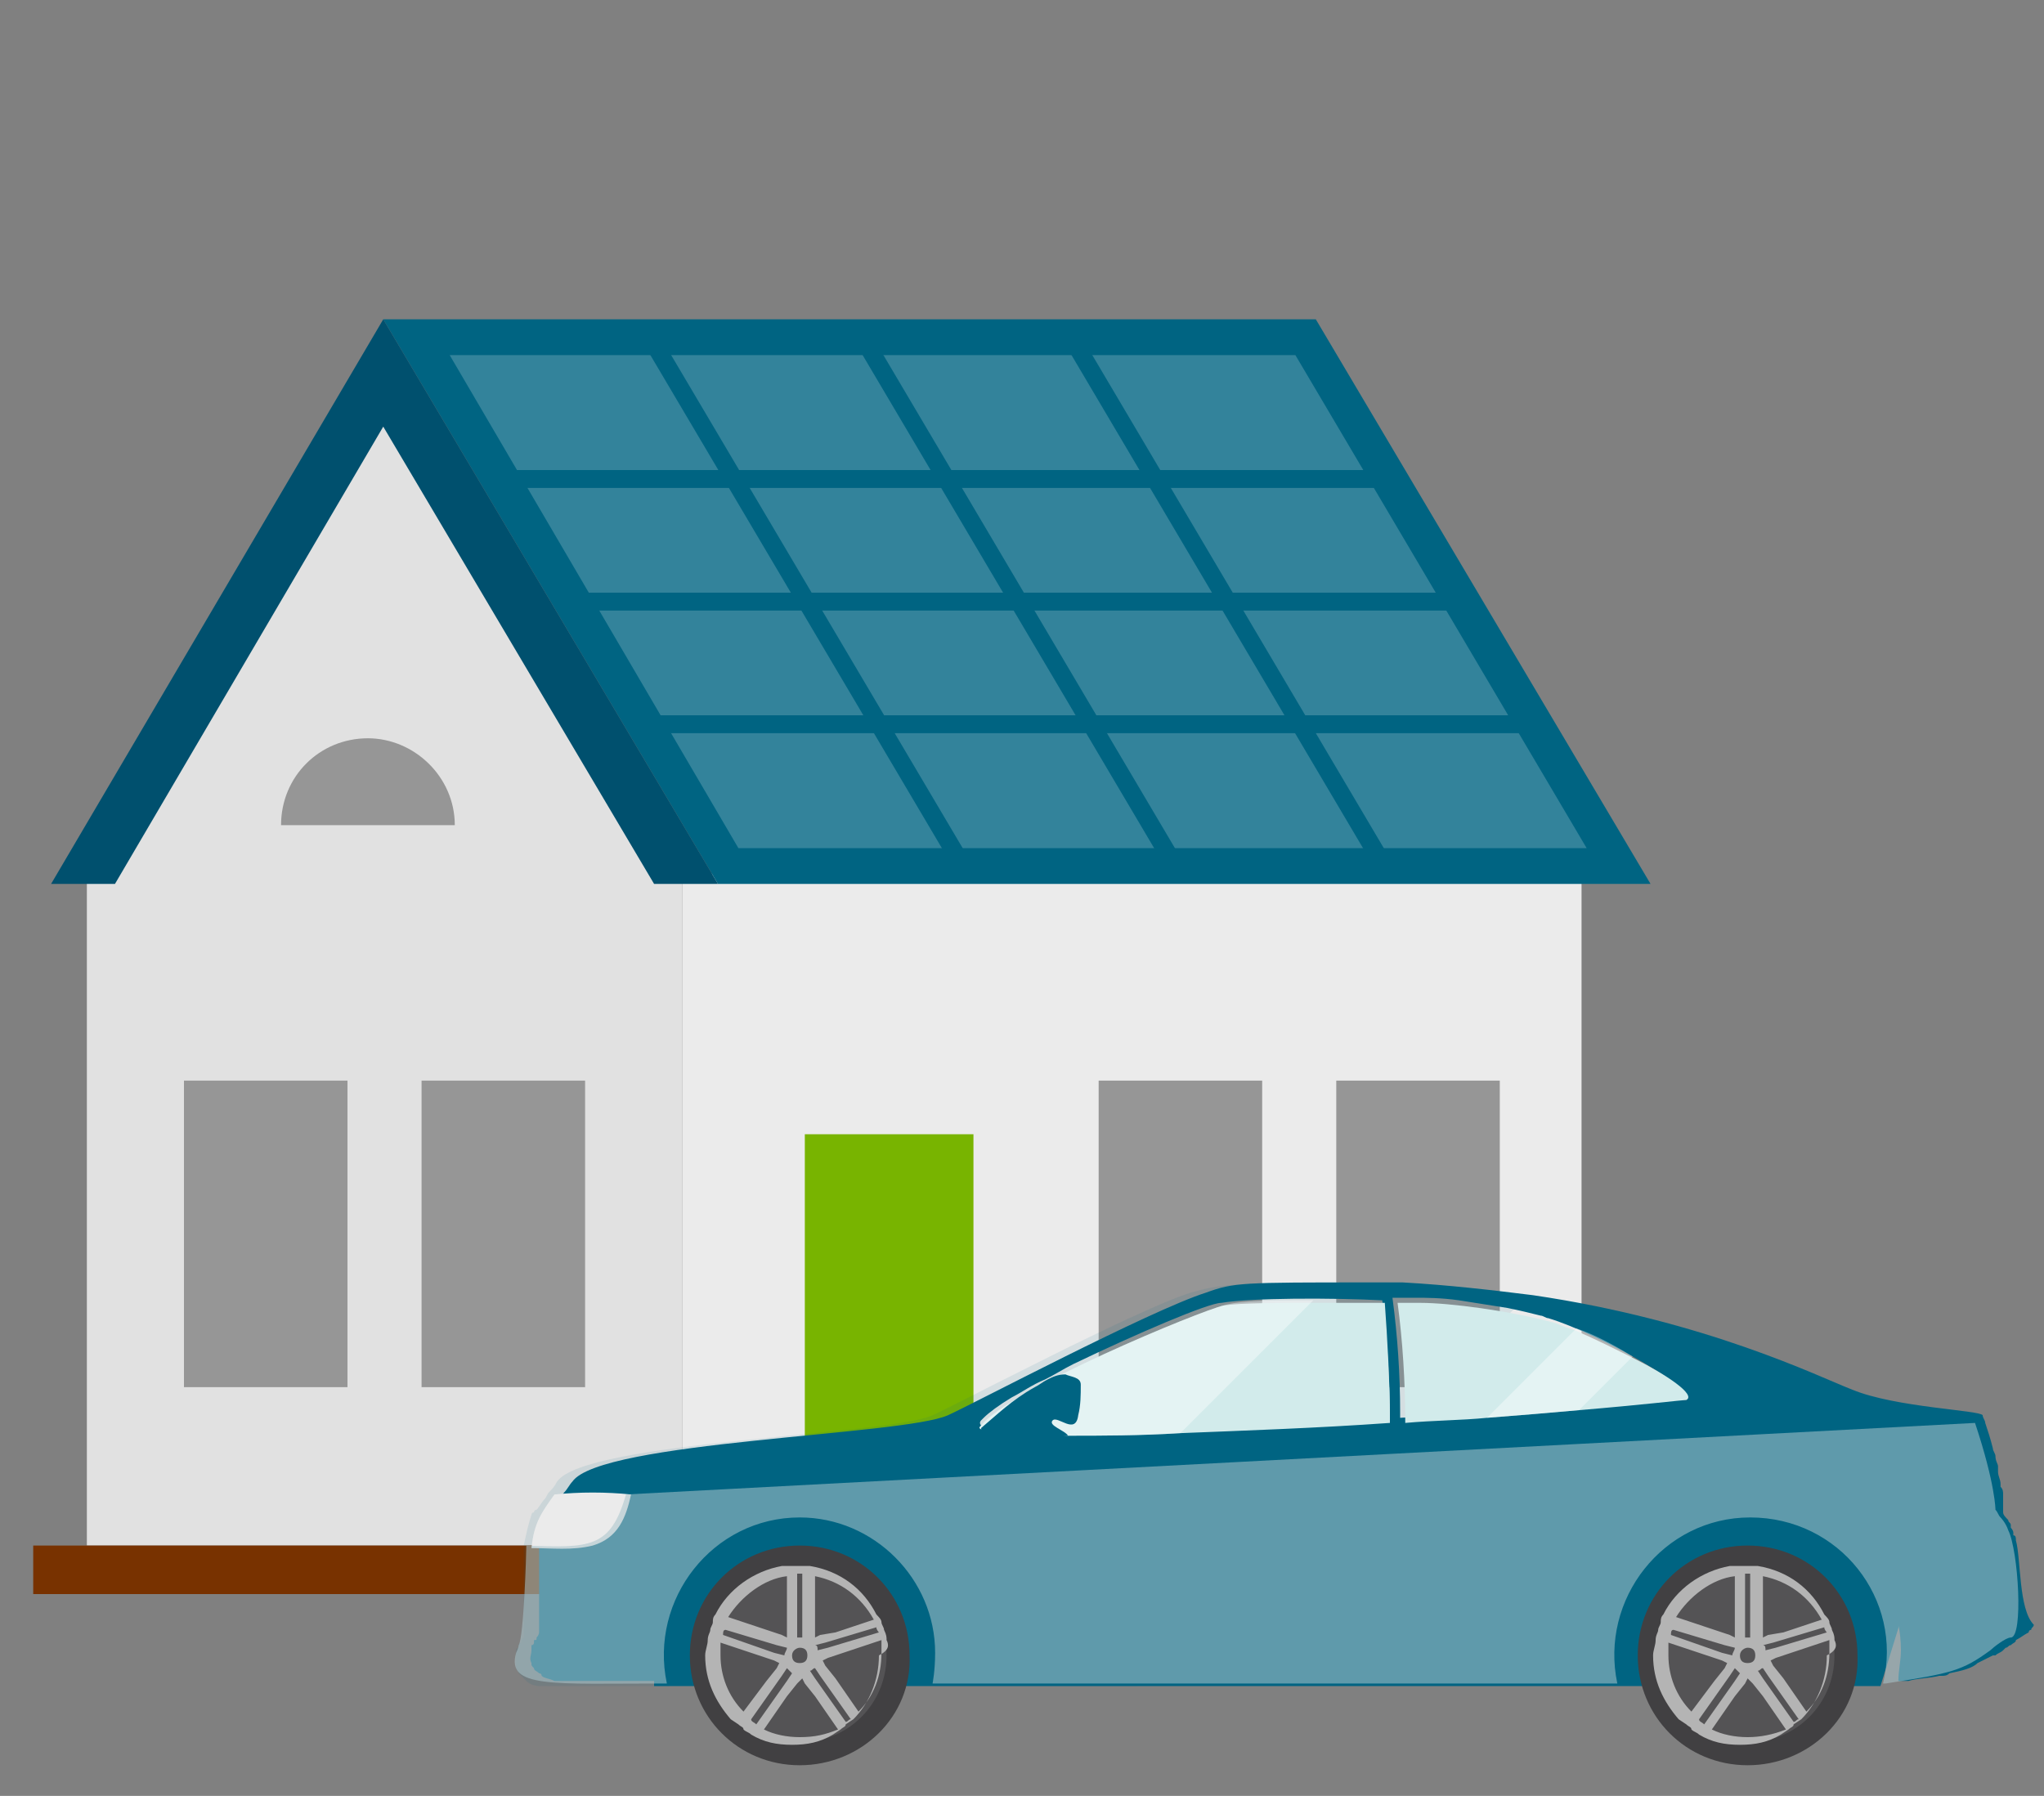
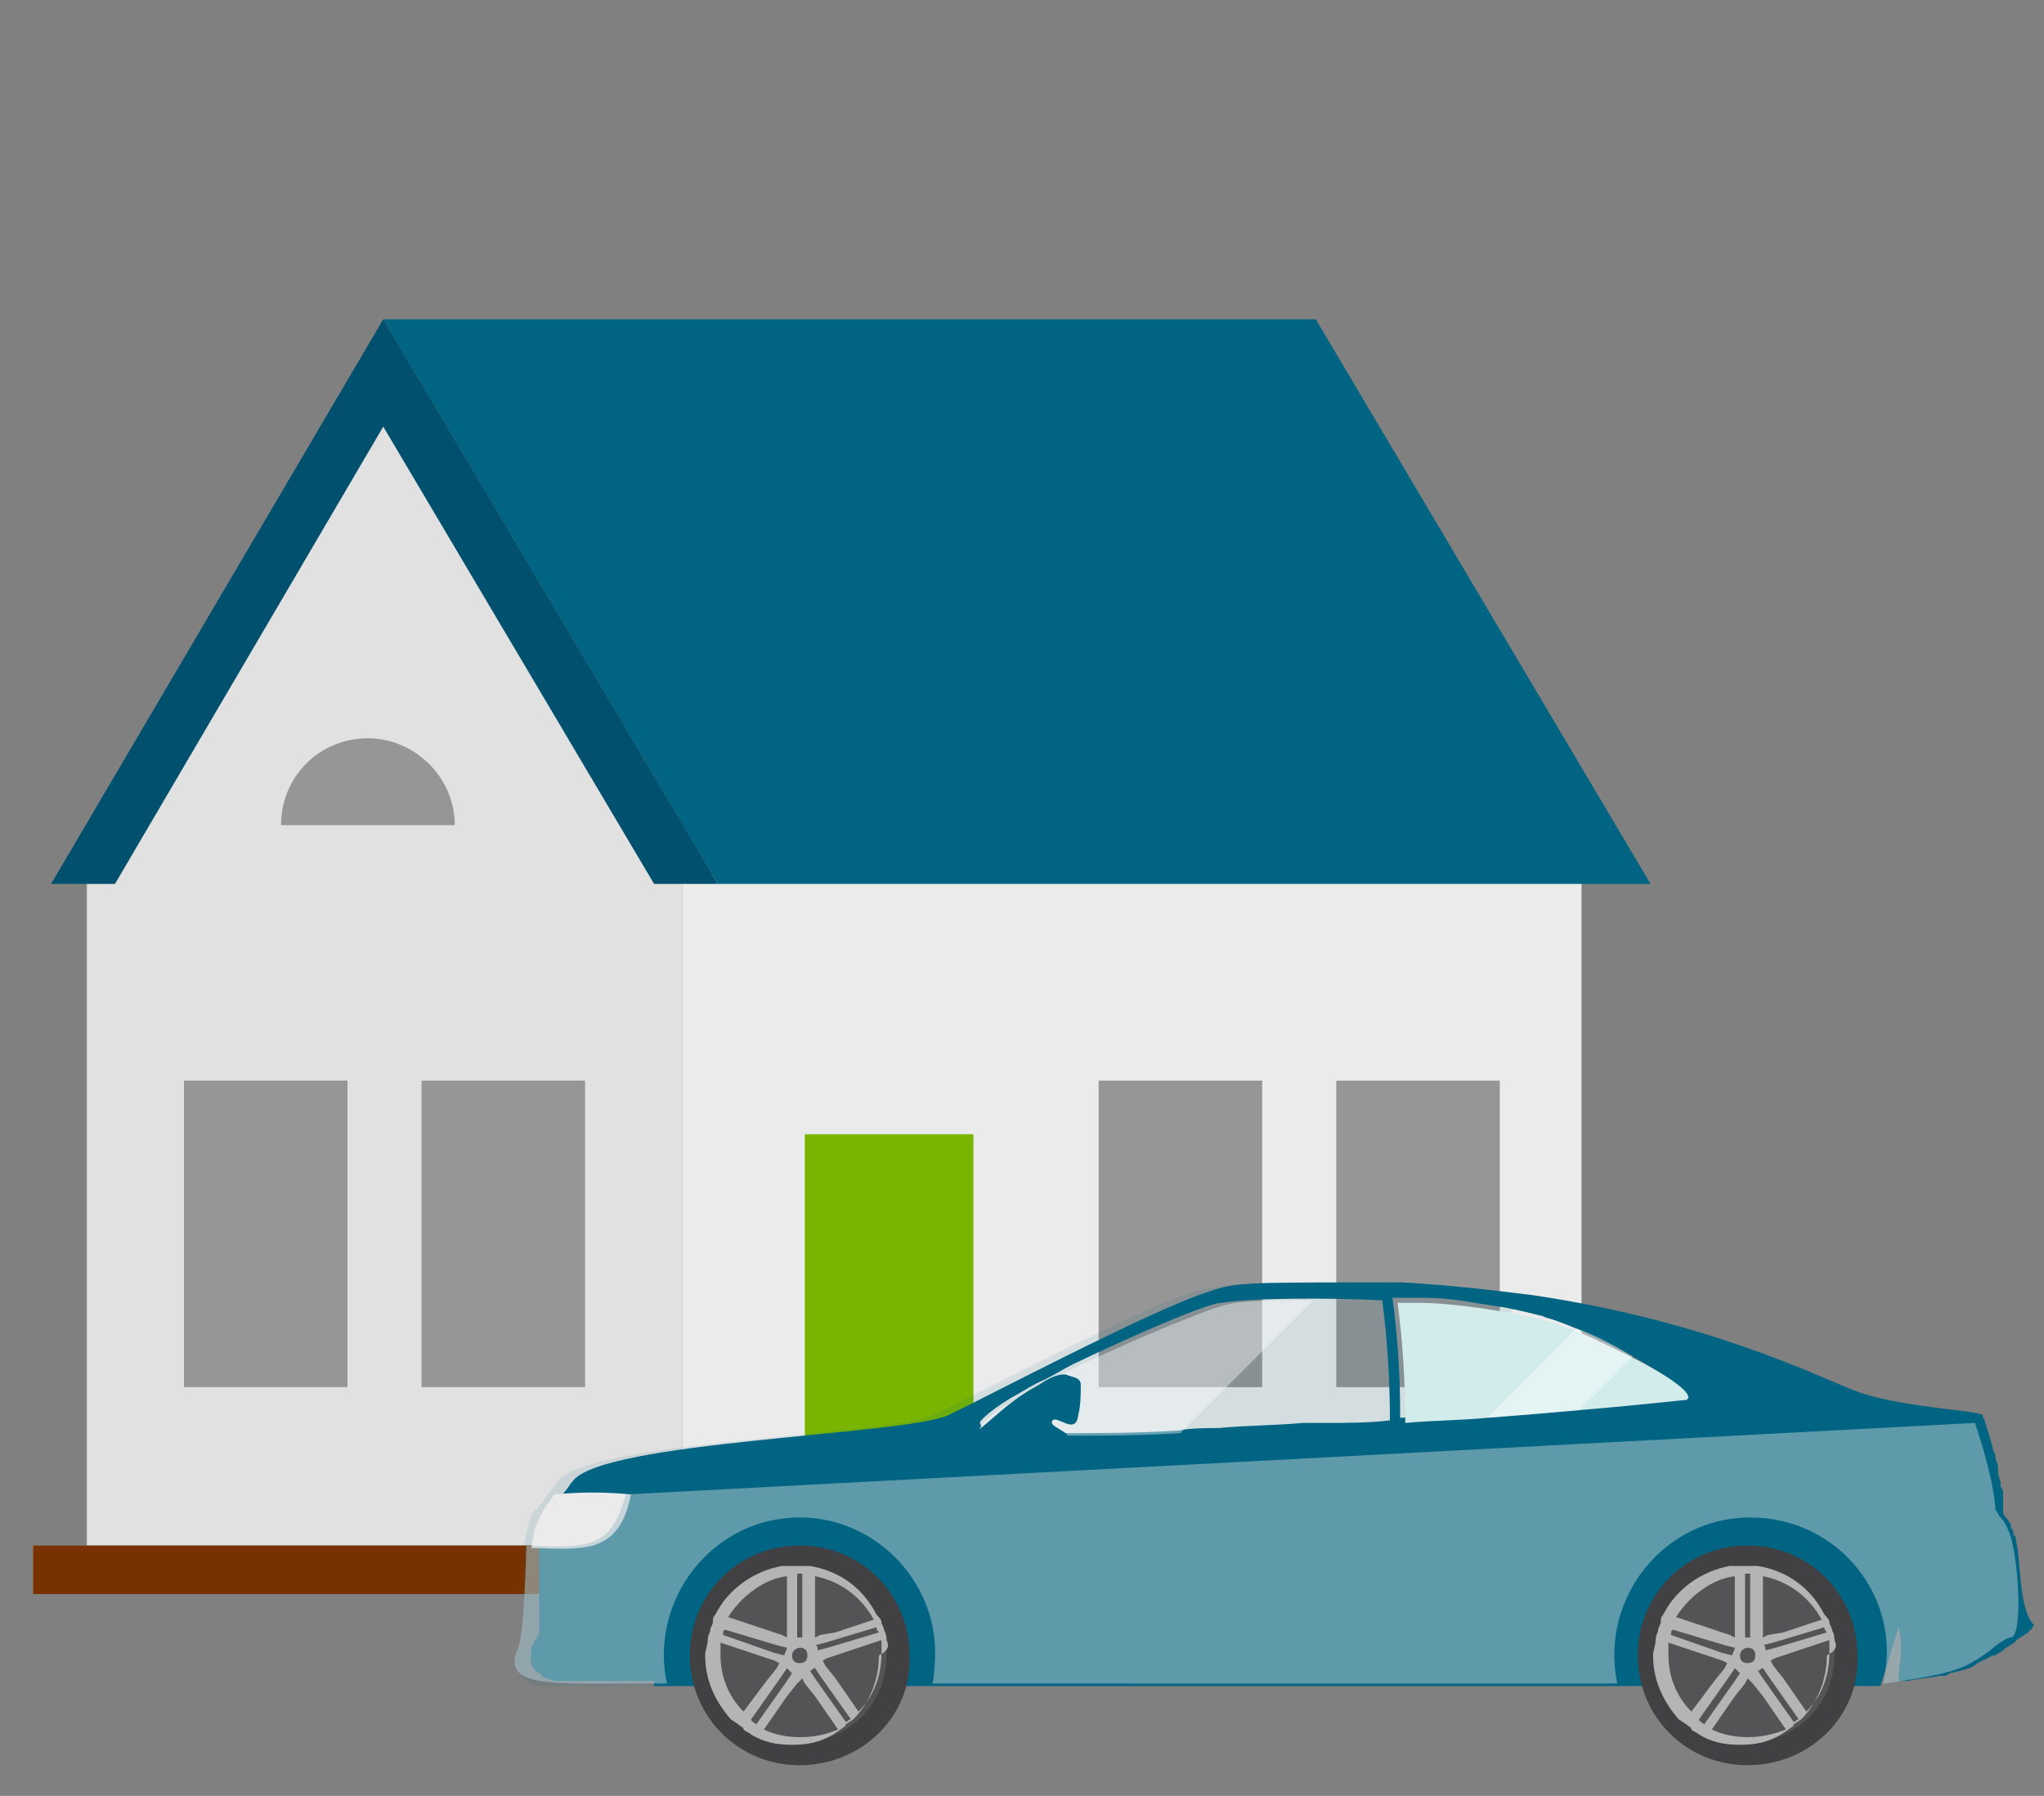
<svg xmlns="http://www.w3.org/2000/svg" version="1.1" id="Layer_1" x="0px" y="0px" viewBox="0 0 80 70.3" style="enable-background:new 0 0 80 70.3;" xml:space="preserve">
  <rect x="0" y="0" width="80" height="70.3" fill="#808080" stroke="none" />
  <style type="text/css">
	.st0{fill:#EBEBEB;}
	.st1{fill:#006482;}
	.st2{fill:#E1E1E1;}
	.st3{opacity:0.2;fill:#FFFFFF;enable-background:new    ;}
	.st4{fill:#00506E;}
	.st5{fill:#783200;}
	.st6{fill:#78B400;}
	.st7{fill:#969696;}
	.st8{opacity:0.1;fill:#006482;enable-background:new    ;}
	.st9{fill:#D2EBEB;}
	.st10{opacity:0.4;fill:#FFFFFF;enable-background:new    ;}
	.st11{opacity:0.56;fill:#A9C5CC;enable-background:new    ;}
	.st12{fill:#414042;}
	.st13{opacity:0.1;fill:#FFFFFF;enable-background:new    ;}
	.st14{fill:#B4B4B4;}
</style>
  <g>
    <rect x="26.7" y="34.2" class="st0" width="35.2" height="26.2" />
    <polygon class="st1" points="15,12.5 51.5,12.5 64.6,34.6 28.1,34.6  " />
    <polygon class="st2" points="26.7,60.5 3.4,60.5 3.4,34.2 15,14.6 26.7,34.2  " />
-     <polygon class="st3" points="28.9,33.2 17.6,13.9 50.7,13.9 62.1,33.2  " />
    <polygon class="st4" points="15,16.7 25.6,34.6 28.1,34.6 15,12.5 2,34.6 4.5,34.6  " />
    <g>
      <rect x="31.2" y="12" transform="matrix(0.861 -0.509 0.509 0.861 -7.589 19.326)" class="st1" width="0.7" height="23.1" />
      <rect x="39.5" y="12" transform="matrix(0.861 -0.509 0.509 0.861 -6.43 23.547)" class="st1" width="0.7" height="23.1" />
      <rect x="47.7" y="12" transform="matrix(0.861 -0.509 0.509 0.861 -5.309 27.731)" class="st1" width="0.7" height="23.1" />
    </g>
    <g>
      <rect x="20" y="18.4" class="st1" width="33.9" height="0.7" />
      <rect x="22.9" y="23.2" class="st1" width="33.9" height="0.7" />
      <rect x="25.7" y="28" class="st1" width="33.9" height="0.7" />
    </g>
    <rect x="1.3" y="60.5" class="st5" width="63.3" height="1.9" />
    <rect x="31.5" y="44.4" class="st6" width="6.6" height="16.1" />
    <rect x="43" y="42.3" class="st7" width="6.4" height="12" />
    <rect x="52.3" y="42.3" class="st7" width="6.4" height="12" />
    <rect x="7.2" y="42.3" class="st7" width="6.4" height="12" />
    <rect x="16.5" y="42.3" class="st7" width="6.4" height="12" />
    <path class="st7" d="M14.4,28.9c-1.9,0-3.4,1.5-3.4,3.4h6.8C17.8,30.4,16.2,28.9,14.4,28.9z" />
  </g>
  <g>
    <polygon class="st1" points="25.6,58.9 75.7,59.2 73.6,66 25.6,66  " />
    <path class="st1" d="M78.9,60.3c0-0.1,0-0.2-0.1-0.2V60c0-0.1-0.1-0.2-0.1-0.2s0,0,0-0.1s-0.1-0.1-0.1-0.2l0,0   c-0.1-0.1-0.2-0.2-0.2-0.3l0,0v-0.1c0-0.1,0-0.2,0-0.3s0-0.1,0-0.2v-0.1c0-0.1,0-0.2-0.1-0.3v-0.1c0-0.2-0.1-0.3-0.1-0.5   c0-0.1,0-0.1,0-0.2c0-0.1-0.1-0.2-0.1-0.4c0-0.1-0.1-0.2-0.1-0.3c-0.1-0.4-0.2-0.7-0.3-1c0-0.1-0.1-0.2-0.1-0.3   c-0.1-0.2-3.4-0.3-5.1-1c-1.3-0.5-5.7-2.7-12.5-3.7c-1.6-0.2-3.3-0.4-5.1-0.5c-0.2,0-0.4,0-0.6,0c-0.2,0-0.5,0-0.7,0   c-5,0-5.3,0-6.4,0.4C45,51.3,38,55,37.1,55.4c-1.8,0.8-13.6,1-14.7,2.6c-0.1,0.1-0.2,0.3-0.3,0.4c-0.1,0.1-0.1,0.2-0.2,0.3   s-0.2,0.3-0.3,0.4l-0.1,0.1l-0.1,0.1c-0.2,0.3-0.3,0.7-0.3,1.2l0,0c0,0.1,0,0.2,0,0.3s0,0.1,0,0.2c0,0.1,0,0.2,0,0.2   c0,0.1,0,0.2,0,0.2c0,0.1,0,0.2,0,0.3s0,0.2,0,0.3v0.2v0.1c0,0.1,0,0.2,0,0.3c0,0.3,0,0.7,0,1.1c0,0.1,0,0.1,0,0.2   c0,0,0,0.1-0.1,0.2c0,0.1,0,0.1-0.1,0.1v0.1l0,0l0,0c0,0,0,0.1-0.1,0.1v0.1l0,0c0,0,0,0,0,0.1c0,0.2-0.1,0.3,0,0.5   c0,0.1,0,0.1,0.1,0.2c0,0.1,0.1,0.1,0.2,0.2c0,0,0.1,0,0.1,0.1c0.1,0.1,0.3,0.1,0.5,0.2c0.1,0,0.2,0,0.3,0c0.1,0,0.2,0,0.3,0   c0.2,0,0.4,0,0.6,0c0.6,0,0.7,0,1.3,0h2.6l0,0c-0.1-0.4-0.1-0.8-0.1-1.2c0-2.9,2.4-5.3,5.3-5.3s5.3,2.4,5.3,5.3   c0,0.4-0.1,0.8-0.1,1.2l0,0h26.7l0,0c-0.1-0.4-0.1-0.8-0.1-1.2c0-2.9,2.4-5.3,5.3-5.3s5.3,2.4,5.3,5.3c0,0.4-0.1,0.8-0.1,1.2l0,0   h0.1c0.1,0,0.2,0,0.3,0c0.3-0.1,0.8-0.1,1.2-0.2c0.1,0,0.1,0,0.1,0c0.1,0,0.2,0,0.3-0.1c0.5-0.1,0.9-0.2,1.1-0.4   c0.2-0.1,0.4-0.2,0.6-0.3c0,0,0,0,0.1,0c0.1-0.1,0.2-0.1,0.3-0.2l0.1-0.1c0.1,0,0.1-0.1,0.2-0.1c0.1-0.1,0.2-0.1,0.2-0.2   c0.2-0.1,0.3-0.2,0.5-0.3l0,0c0,0,0-0.1,0.1-0.1c0-0.1,0.1-0.1,0.1-0.2C79,63,79.1,61,78.9,60.3z M41.8,56.1c-0.4,0-0.9,0-1.2,0   c-1.1,0-1.8-0.1-2.1-0.2c0,0-0.1,0-0.1-0.1c0,0-0.1-0.1,0-0.2l0.1-0.1c0.2-0.2,0.6-0.5,1.1-0.8c0.4-0.2,0.8-0.5,1.3-0.7l0,0   c0.4-0.2,0.7-0.4,1.1-0.6c2.5-1.2,5.3-2.4,5.8-2.4c1.2-0.2,4.3-0.2,6.3-0.1c0.2,1.5,0.3,3.2,0.3,4.7l0,0c-0.8,0.1-1.7,0.1-2.5,0.1   c-0.3,0-0.6,0-0.9,0c-1.1,0.1-2.3,0.1-3.3,0.2c-0.5,0-1.1,0-1.6,0.1C44.5,56.1,43,56.1,41.8,56.1z M66,54.8c0,0-0.1,0-0.2,0   s-0.2,0-0.3,0c0,0-0.1,0-0.2,0s-0.3,0-0.4,0c-0.8,0.1-1.9,0.2-3.2,0.3c-0.4,0-0.8,0.1-1.3,0.1c-0.2,0-0.3,0-0.5,0   c-1.5,0.1-3.3,0.2-5.1,0.3v-0.2c0-1.5-0.1-3-0.3-4.5c0.4,0,0.7,0,0.9,0c0.4,0,1,0,1.7,0.1c0.6,0.1,1.3,0.2,1.9,0.3   c0.5,0.1,0.9,0.2,1.3,0.3c0.1,0,0.2,0.1,0.3,0.1C62.6,52.2,66.6,54.5,66,54.8z" />
    <path class="st8" d="M59.7,50.8L44.5,66h-7.9l0,0c0.1-0.4,0.1-0.8,0.1-1.2c0-2.9-2.4-5.3-5.3-5.3s-5.3,2.4-5.3,5.3   c0,0.4,0.1,0.8,0.1,1.2l0,0h-2.6c-0.6,0-0.7,0-1.3,0c-0.2,0-0.4,0-0.6,0c-0.1,0-0.2,0-0.3,0c-0.1,0-0.2,0-0.3,0   c-0.2,0-0.4-0.1-0.5-0.2c0,0,0,0-0.1-0.1c-0.1-0.1-0.1-0.1-0.2-0.2c0-0.1-0.1-0.1-0.1-0.2c0-0.2,0-0.3,0-0.5c0,0,0,0,0-0.1l0,0   v-0.1c0-0.1,0.1-0.1,0.1-0.1l0,0l0,0v-0.1c0,0,0-0.1,0.1-0.1c0-0.1,0-0.1,0.1-0.2c0-0.1,0-0.2,0-0.2c0-0.4,0-0.8,0-1.1   c0-0.1,0-0.2,0-0.3v-0.1V62c0-0.1,0-0.2,0-0.3s0-0.2,0-0.3s0-0.2,0-0.2c0-0.1,0-0.2,0-0.2c0-0.1,0-0.1,0-0.2c0-0.1,0-0.2,0-0.3l0,0   c0.1-0.5,0.2-0.9,0.3-1.2c0,0,0-0.1,0.1-0.1c0,0,0-0.1,0.1-0.1c0.1-0.1,0.2-0.3,0.3-0.4c0.1-0.1,0.1-0.2,0.2-0.3s0.2-0.2,0.3-0.4   c1.1-1.6,12.9-1.8,14.7-2.6c0.9-0.4,7.9-4.1,10.1-4.8c1.1-0.3,1.4-0.4,6.4-0.4c0.2,0,0.5,0,0.7,0s0.4,0,0.6,0   C56.4,50.4,58.1,50.5,59.7,50.8z" />
-     <path class="st9" d="M54.4,55.7c-2.8,0.2-5.7,0.3-8.2,0.4c-1.6,0.1-3.1,0.1-4.4,0.1c-0.4,0-0.9,0-1.2,0c-1.1,0-1.8-0.1-2.1-0.2   c-0.2-0.1-0.2-0.1-0.1-0.2c1.1-1.4,8.6-4.5,9.5-4.7C48.6,51,50,51,51.5,51c1,0,1.9,0,2.7,0C54.3,52.4,54.4,54.1,54.4,55.7z" />
    <path class="st9" d="M66,54.8c-0.1,0-1.8,0.2-4.2,0.4c-1.1,0.1-2.3,0.2-3.6,0.3c-1,0.1-2.1,0.1-3.2,0.2c0-1.6-0.1-3.2-0.3-4.7   c0.4,0,0.7,0,0.9,0c1.1,0,3.5,0.3,5.3,0.8c0.2,0.1,0.5,0.2,0.8,0.3c0.7,0.3,1.5,0.7,2.3,1.1C65.2,53.8,66.4,54.6,66,54.8z" />
    <path class="st10" d="M51.4,50.9l-5.2,5.2c-1.6,0.1-3.1,0.1-4.4,0.1c-0.4,0-0.9,0-1.2,0c-1.1,0-1.8-0.1-2.1-0.2   c-0.2-0.1-0.2-0.1-0.1-0.2c1.1-1.4,8.6-4.5,9.5-4.7C48.5,50.9,49.9,50.9,51.4,50.9z" />
-     <path class="st1" d="M42.3,54.2c0,0.4,0,0.8-0.1,1.2c-0.1,0.8-0.8,0-1,0.2s0.5,0.4,0.6,0.6c-0.6,0.1-1.8,0.1-2.2,0.1   c-1.1,0-1.2-0.2-1.2-0.4c0.6-0.5,1.2-1.1,2.1-1.6c0.2-0.1,0.3-0.2,0.5-0.3l0,0c0.2-0.1,0.4-0.2,0.7-0.2   C41.9,53.9,42.3,53.9,42.3,54.2z" />
+     <path class="st1" d="M42.3,54.2c0,0.4,0,0.8-0.1,1.2c-0.1,0.8-0.8,0-1,0.2s0.5,0.4,0.6,0.6c-0.6,0.1-1.8,0.1-2.2,0.1   c-1.1,0-1.2-0.2-1.2-0.4c0.6-0.5,1.2-1.1,2.1-1.6c0.2-0.1,0.3-0.2,0.5-0.3l0,0c0.2-0.1,0.4-0.2,0.7-0.2   C41.9,53.9,42.3,53.9,42.3,54.2" />
    <path class="st0" d="M24.7,58.5c-0.2,0.9-0.5,1.7-1.5,2c-0.8,0.2-1.6,0.1-2.4,0.1c0.1-1,0.4-1.4,0.9-2.1   C22.7,58.4,23.7,58.4,24.7,58.5z" />
    <path class="st11" d="M78.7,64.1c-0.2,0-0.7,0.4-0.8,0.5c-1.1,0.8-1.5,0.9-4.1,1.3h-0.1c0.8-3.3-1.7-6.5-5.2-6.5   c-3.4,0-5.9,3.2-5.2,6.5l0,0H36.5c0,0,0.1-0.5,0.1-1.2c0-2.9-2.4-5.3-5.3-5.3c-3.4,0-5.9,3.2-5.2,6.5l0,0c-4.5,0-6.3,0.2-5.9-1.2   c0,0,0.1-0.2,0.1-0.3l0,0c0.2-0.3,0.3-3.6,0.3-3.9c2.5,0.1,3.3,0.1,3.9-2l0,0l52.8-2.8c0.8,2.4,0.8,3.4,0.8,3.4l0,0   c0.1,0.1,0.1,0.2,0.2,0.3c0,0,0.2,0.2,0.3,0.5C79,60.7,79.2,64.1,78.7,64.1z" />
    <path class="st12" d="M68.4,69.1c-2.4,0-4.3-1.9-4.3-4.3c0-2.4,1.9-4.3,4.3-4.3s4.3,1.9,4.3,4.3C72.8,67.2,70.8,69.1,68.4,69.1z" />
    <path class="st13" d="M71.8,64.8c0,1.9-1.5,3.4-3.4,3.4S65,66.7,65,64.8c0-1.9,1.5-3.4,3.4-3.4C70.3,61.4,71.8,62.9,71.8,64.8z" />
    <g>
      <path class="st14" d="M71.8,64.2c0-0.1,0-0.2-0.1-0.4c0-0.1-0.1-0.2-0.1-0.3s-0.1-0.2-0.2-0.3c-0.5-1-1.4-1.7-2.6-1.9    c-0.1,0-0.2,0-0.4,0c-0.1,0-0.1,0-0.2,0h-0.1c-0.1,0-0.2,0-0.4,0c-1.1,0.2-2.1,0.9-2.6,1.9C65,63.3,65,63.4,65,63.5    s-0.1,0.2-0.1,0.3s-0.1,0.2-0.1,0.4c0,0.2-0.1,0.4-0.1,0.6c0,1,0.4,1.8,1,2.5l0.3,0.2c0.1,0.1,0.2,0.1,0.2,0.2    c0.1,0.1,0.2,0.1,0.3,0.2c0.5,0.3,1,0.4,1.6,0.4s1.1-0.1,1.6-0.4l0.3-0.2c0.1-0.1,0.2-0.1,0.2-0.2l0,0l0.3-0.2l0,0    c0.6-0.6,1-1.5,1-2.5C71.9,64.6,71.9,64.4,71.8,64.2z M71.4,63.7c0,0.1,0.1,0.2,0.1,0.2l0,0l-2,0.6l-0.4,0.1l0,0    c0-0.1,0-0.2-0.1-0.2l0,0l0.4-0.1L71.4,63.7L71.4,63.7z M69,61.7c1,0.2,1.8,0.8,2.3,1.7l-1.5,0.5L69.2,64L69,64.1V61.7z     M68.3,61.6L68.3,61.6C68.4,61.6,68.4,61.6,68.3,61.6L68.3,61.6h0.2l0,0v2.5l0,0l0,0h-0.1h-0.1l0,0l0,0V61.6z M68.4,64.5    c0.2,0,0.3,0.1,0.3,0.3c0,0.2-0.1,0.3-0.3,0.3c-0.2,0-0.3-0.1-0.3-0.3C68.1,64.6,68.3,64.5,68.4,64.5z M67.9,61.7v2.4L67.7,64    l-0.6-0.2l-1.5-0.5C66.1,62.5,67,61.8,67.9,61.7z M65.4,64c0-0.1,0-0.2,0.1-0.2l0,0l2,0.6l0.4,0.1l0,0c0,0.1-0.1,0.2-0.1,0.3l0,0    l-0.4-0.1L65.4,64L65.4,64z M66.2,67c-0.6-0.6-0.9-1.4-0.9-2.2c0-0.2,0-0.3,0-0.5l1.5,0.5l0.6,0.2l0.2,0.1l-0.1,0.2l-0.4,0.5    L66.2,67z M66.7,67.5C66.7,67.4,66.7,67.4,66.7,67.5c-0.1-0.1-0.2-0.1-0.2-0.2l0,0l1.2-1.7l0.2-0.3l0,0c0.1,0.1,0.1,0.1,0.2,0.2    l0,0l-0.2,0.3L66.7,67.5z M68.4,68c-0.5,0-1-0.1-1.4-0.3l0.9-1.3l0.4-0.5l0.1-0.2l0.2,0.2l0.4,0.5l0.9,1.3    C69.4,67.9,68.9,68,68.4,68z M70.4,67.3c-0.1,0-0.1,0.1-0.2,0.1l0,0L69,65.7l-0.2-0.3l0,0c0.1,0,0.1-0.1,0.2-0.1l0,0l0.2,0.3    L70.4,67.3L70.4,67.3z M70.7,67l-0.9-1.3l-0.4-0.5L69.3,65l0.2-0.1l0.6-0.2l1.5-0.5c0,0.2,0,0.3,0,0.5    C71.6,65.6,71.3,66.4,70.7,67z" />
    </g>
    <path class="st12" d="M31.3,69.1c-2.4,0-4.3-1.9-4.3-4.3c0-2.4,1.9-4.3,4.3-4.3s4.3,1.9,4.3,4.3C35.7,67.2,33.7,69.1,31.3,69.1z" />
    <path class="st13" d="M34.7,64.8c0,1.9-1.5,3.4-3.4,3.4s-3.4-1.5-3.4-3.4c0-1.9,1.5-3.4,3.4-3.4C33.2,61.4,34.7,62.9,34.7,64.8z" />
    <g>
      <path class="st14" d="M34.7,64.2c0-0.1,0-0.2-0.1-0.4c0-0.1-0.1-0.2-0.1-0.3s-0.1-0.2-0.2-0.3c-0.5-1-1.4-1.7-2.6-1.9    c-0.1,0-0.2,0-0.4,0c-0.1,0-0.1,0-0.2,0H31c-0.1,0-0.2,0-0.4,0c-1.1,0.2-2.1,0.9-2.6,1.9c-0.1,0.1-0.1,0.2-0.1,0.3    s-0.1,0.2-0.1,0.3s-0.1,0.2-0.1,0.4c0,0.2-0.1,0.4-0.1,0.6c0,1,0.4,1.8,1,2.5l0.3,0.2c0.1,0.1,0.2,0.1,0.2,0.2    c0.1,0.1,0.2,0.1,0.3,0.2c0.5,0.3,1,0.4,1.6,0.4s1.1-0.1,1.6-0.4l0.3-0.2c0.1-0.1,0.2-0.1,0.2-0.2l0,0l0.3-0.2l0,0    c0.6-0.6,1-1.5,1-2.5C34.8,64.6,34.8,64.4,34.7,64.2z M34.3,63.7c0,0.1,0.1,0.2,0.1,0.2l0,0l-2,0.6L32,64.6l0,0    c0-0.1,0-0.2-0.1-0.2l0,0l0.4-0.1L34.3,63.7L34.3,63.7z M31.9,61.7c1,0.2,1.8,0.8,2.3,1.7l-1.5,0.5L32.1,64l-0.2,0.1    C31.9,64.1,31.9,61.7,31.9,61.7z M31.2,61.6L31.2,61.6c0.1,0,0.1,0,0.1,0l0,0h0.1l0,0v2.5l0,0l0,0h-0.1h-0.1l0,0l0,0V61.6z     M31.3,64.5c0.2,0,0.3,0.1,0.3,0.3c0,0.2-0.1,0.3-0.3,0.3c-0.2,0-0.3-0.1-0.3-0.3C31,64.6,31.2,64.5,31.3,64.5z M30.8,61.7v2.4    L30.6,64L30,63.8l-1.5-0.5C29,62.5,29.9,61.8,30.8,61.7z M28.3,64c0-0.1,0-0.2,0.1-0.2l0,0l2,0.6l0.4,0.1l0,0    c0,0.1-0.1,0.2-0.1,0.3l0,0l-0.4-0.1L28.3,64L28.3,64z M29.1,67c-0.6-0.6-0.9-1.4-0.9-2.2c0-0.2,0-0.3,0-0.5l1.5,0.5l0.6,0.2    l0.2,0.1l-0.1,0.2L30,65.8L29.1,67z M29.6,67.5C29.6,67.4,29.6,67.4,29.6,67.5c-0.1-0.1-0.2-0.1-0.2-0.2l0,0l1.2-1.7l0.2-0.3l0,0    c0.1,0.1,0.1,0.1,0.2,0.2l0,0l-0.2,0.3L29.6,67.5z M31.3,68c-0.5,0-1-0.1-1.4-0.3l0.9-1.3l0.4-0.5l0.2-0.2l0.1,0.2l0.4,0.5    l0.9,1.3C32.3,67.9,31.9,68,31.3,68z M33.3,67.3c-0.1,0-0.1,0.1-0.2,0.1l0,0l-1.2-1.7l-0.2-0.3l0,0c0.1,0,0.1-0.1,0.2-0.1l0,0    l0.2,0.3L33.3,67.3L33.3,67.3z M33.6,67l-0.9-1.3l-0.4-0.5L32.2,65l0.2-0.1l0.6-0.2l1.5-0.5c0,0.2,0,0.3,0,0.5    C34.5,65.6,34.2,66.4,33.6,67z" />
    </g>
    <path class="st10" d="M63.9,53.1l-2.1,2.1c-1.1,0.1-2.3,0.2-3.6,0.3l3.5-3.5C62.3,52.2,63.1,52.6,63.9,53.1z" />
  </g>
</svg>